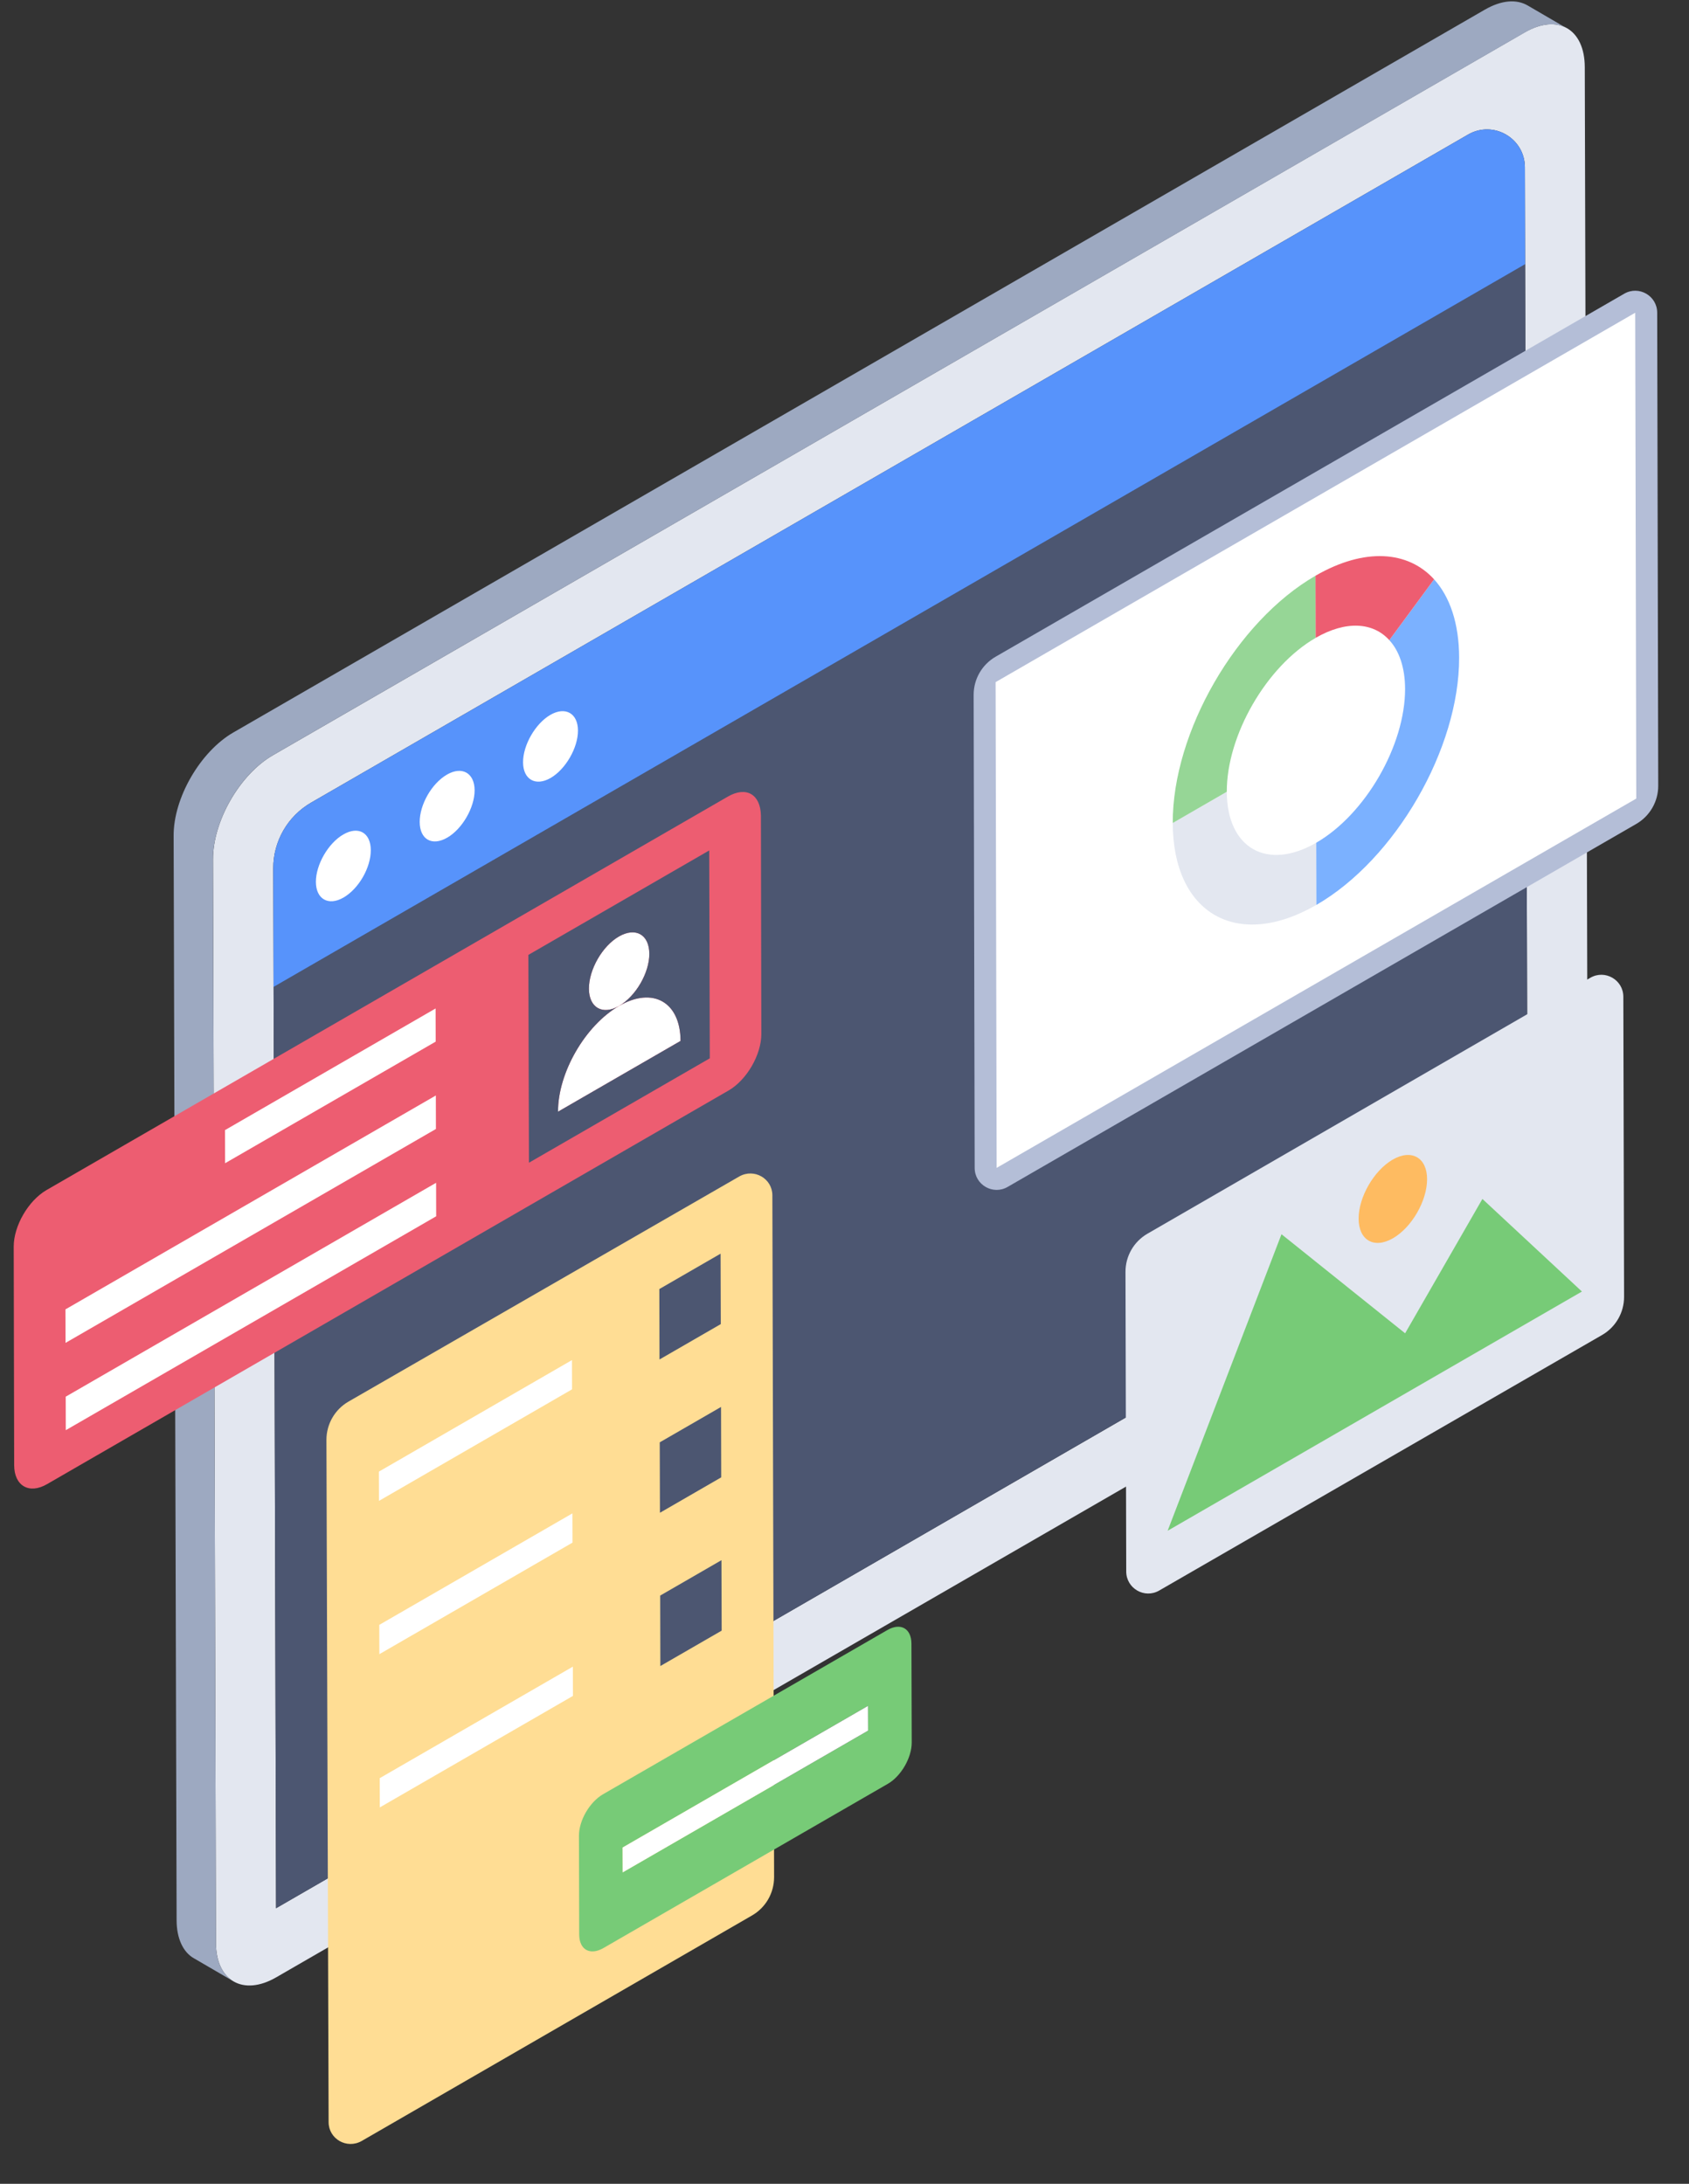
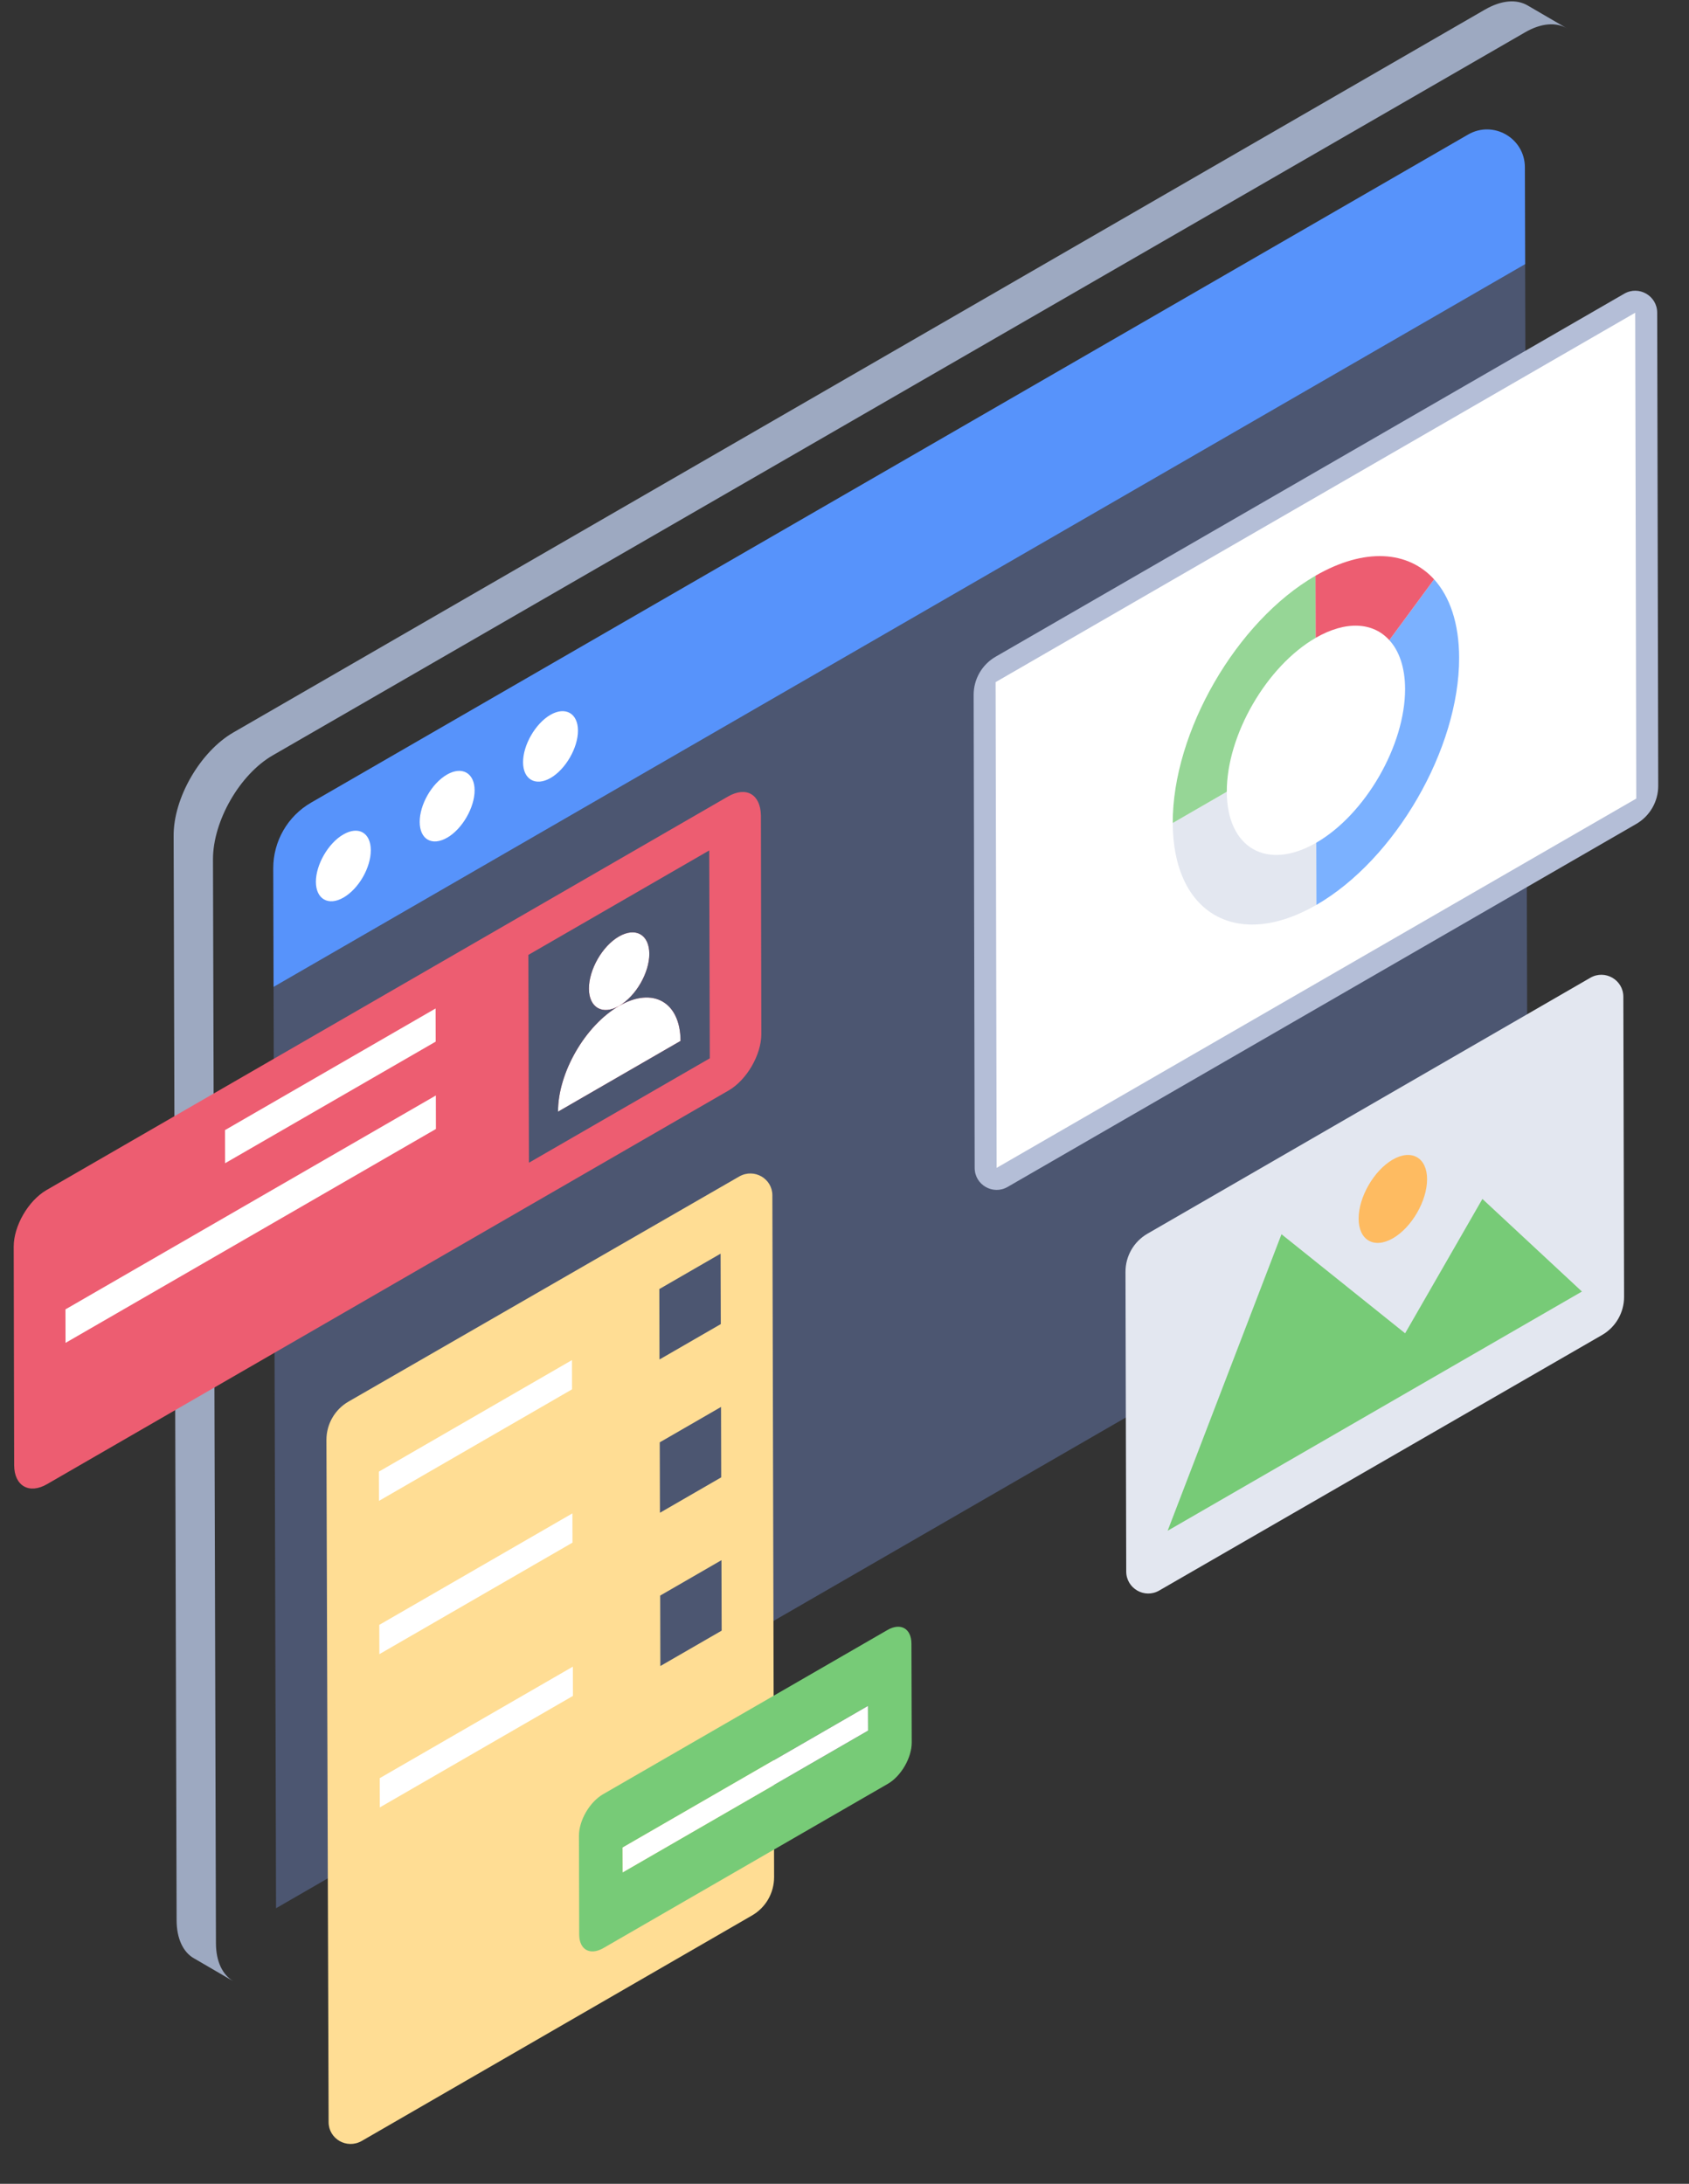
<svg xmlns="http://www.w3.org/2000/svg" width="41" height="53" viewBox="0 0 41 53" fill="none">
  <rect x="0" y="0" width="41" height="53" fill="#333333" stroke="none" />
-   <path d="M6.625 18.329L37.007 0.788C37.815 0.322 38.468 0.701 38.47 1.63L38.541 27.93C38.544 28.851 37.895 29.982 37.087 30.448L6.705 47.989C5.904 48.452 5.244 48.076 5.242 47.154L5.171 20.854C5.168 19.926 5.823 18.792 6.625 18.329V18.329ZM6.701 46.312L37.082 28.772L37.016 4.058C37.014 3.352 36.25 2.912 35.638 3.265L7.551 19.48C6.981 19.81 6.631 20.419 6.633 21.077L6.701 46.312Z" fill="#E3E7F0" />
  <path d="M37.082 28.771L6.701 46.312L6.641 23.953L37.022 6.412L37.082 28.771Z" fill="#4C5671" />
  <path d="M7.551 19.48L35.638 3.265C36.249 2.912 37.014 3.352 37.016 4.058L37.023 6.412L6.641 23.953L6.633 21.076C6.631 20.418 6.981 19.809 7.551 19.48V19.48Z" fill="#5793FB" />
  <path d="M13.361 17.349C12.997 17.56 12.696 18.081 12.697 18.5C12.698 18.919 13.001 19.091 13.366 18.881C13.73 18.67 14.031 18.149 14.03 17.731C14.029 17.312 13.726 17.139 13.361 17.349V17.349Z" fill="white" />
  <path d="M10.852 18.798C10.477 19.015 10.187 19.53 10.188 19.949C10.189 20.367 10.482 20.546 10.857 20.329C11.221 20.119 11.522 19.598 11.521 19.18C11.52 18.761 11.217 18.588 10.852 18.798V18.798Z" fill="white" />
  <path d="M8.333 20.253C7.968 20.463 7.667 20.985 7.668 21.404C7.67 21.822 7.973 21.994 8.337 21.784C8.712 21.568 9.002 21.053 9.001 20.634C9 20.215 8.707 20.036 8.333 20.253V20.253Z" fill="white" />
  <path d="M4.215 20.297L4.287 46.601C4.287 47.054 4.451 47.384 4.709 47.528L5.664 48.084C5.406 47.93 5.242 47.611 5.242 47.158L5.17 20.854C5.17 19.927 5.818 18.795 6.621 18.332L37.008 0.792C37.41 0.555 37.78 0.534 38.038 0.689L37.082 0.132C36.815 -0.022 36.454 -0.002 36.043 0.235L5.666 17.776C4.863 18.238 4.204 19.371 4.215 20.297V20.297Z" fill="#9DA9C1" />
-   <path d="M24.169 15.938L39.428 7.128C39.783 6.923 40.227 7.178 40.228 7.589L40.253 19.07C40.254 19.452 40.05 19.806 39.719 19.997L24.46 28.806C24.105 29.012 23.66 28.756 23.66 28.345L23.635 16.865C23.634 16.482 23.838 16.129 24.169 15.938V15.938Z" fill="#B4BED7" />
+   <path d="M24.169 15.938L39.428 7.128C39.783 6.923 40.227 7.178 40.228 7.589L40.253 19.07C40.254 19.452 40.05 19.806 39.719 19.997L24.46 28.806C24.105 29.012 23.66 28.756 23.66 28.345L23.635 16.865C23.634 16.482 23.838 16.129 24.169 15.938Z" fill="#B4BED7" />
  <path d="M24.193 28.344L39.72 19.381L39.694 7.59L24.168 16.555L24.193 28.344Z" fill="white" />
  <path d="M29.78 19.216L28.468 19.974C28.474 22.18 30.035 23.07 31.955 21.962L31.951 20.453C30.758 21.142 29.784 20.588 29.78 19.216V19.216Z" fill="#E3E7F0" />
  <path d="M31.933 13.973C30.013 15.081 28.461 17.768 28.468 19.974L29.78 19.216C29.776 17.845 30.744 16.17 31.937 15.481L31.933 13.973Z" fill="#96D696" />
  <path d="M34.812 14.06L33.725 15.536C33.965 15.797 34.106 16.199 34.108 16.718C34.111 18.089 33.144 19.765 31.951 20.453L31.955 21.962C33.875 20.853 35.426 18.166 35.42 15.96C35.418 15.125 35.193 14.479 34.812 14.06V14.06Z" fill="#7BB1FF" />
  <path d="M31.933 13.973L31.937 15.481C32.679 15.053 33.334 15.104 33.725 15.536L34.812 14.06C34.181 13.367 33.126 13.284 31.933 13.973V13.973Z" fill="#ED5D71" />
  <path d="M7.924 34.946L7.977 51.503C7.977 51.909 8.415 52.165 8.778 51.962L18.258 46.486C18.589 46.294 18.791 45.941 18.791 45.557L18.749 29.01C18.749 28.605 18.311 28.348 17.948 28.551L8.458 34.017C8.127 34.209 7.924 34.562 7.924 34.946Z" fill="#FFDD94" />
  <path d="M16.005 31.285L16.009 32.994L17.497 32.135L17.492 30.426L16.005 31.285Z" fill="#4C5671" />
  <path d="M9.197 35.716L9.199 36.426L13.886 33.719L13.884 33.009L9.197 35.716Z" fill="white" />
  <path d="M16.015 35.005L16.02 36.714L17.507 35.855L17.503 34.146L16.015 35.005Z" fill="#4C5671" />
  <path d="M9.207 39.435L9.209 40.146L13.897 37.439L13.895 36.729L9.207 39.435Z" fill="white" />
  <path d="M16.026 38.724L16.03 40.434L17.518 39.575L17.513 37.865L16.026 38.724Z" fill="#4C5671" />
  <path d="M9.218 43.155L9.22 43.865L13.908 41.159L13.906 40.449L9.218 43.155Z" fill="white" />
  <path d="M14.638 43.546C14.314 43.734 14.053 44.18 14.054 44.553L14.06 46.949C14.061 47.322 14.324 47.465 14.649 47.278L18.792 44.886L21.553 43.292C21.872 43.108 22.133 42.661 22.132 42.288L22.125 39.893C22.124 39.52 21.861 39.376 21.542 39.56L18.782 41.154L14.638 43.546ZM15.116 45.441L15.114 44.839L21.07 41.401L21.072 42.002L15.116 45.441Z" fill="#77CB77" />
  <path d="M15.114 44.839L15.116 45.441L21.072 42.002L21.07 41.401L15.114 44.839Z" fill="white" />
  <path d="M0.333 30.253L0.344 35.559C0.344 36.06 0.707 36.274 1.145 36.018L17.691 26.463C18.129 26.207 18.481 25.598 18.481 25.097L18.471 19.791C18.46 19.279 18.118 19.076 17.67 19.332L1.123 28.886C0.686 29.143 0.333 29.751 0.333 30.253Z" fill="#ED5D71" />
-   <path d="M1.595 33.897L1.597 34.71L10.588 29.519L10.586 28.706L1.595 33.897Z" fill="white" />
  <path d="M1.589 31.778L1.591 32.591L10.582 27.4L10.58 26.587L1.589 31.778Z" fill="white" />
  <path d="M5.462 27.427L5.464 28.231L10.576 25.28L10.574 24.475L5.462 27.427Z" fill="white" />
  <path d="M15.023 22.729C14.623 22.96 14.295 23.528 14.296 23.996C14.298 24.456 14.628 24.645 15.028 24.413C15.435 24.178 15.763 23.61 15.762 23.15C15.761 22.682 15.431 22.494 15.023 22.729Z" fill="white" />
  <path d="M15.028 24.413C14.206 24.888 13.543 26.036 13.546 26.98L16.52 25.263C16.517 24.319 15.85 23.939 15.028 24.413Z" fill="white" />
  <path d="M17.216 20.64L12.826 23.175L12.84 28.219L17.23 25.685L17.216 20.64ZM16.52 25.263L13.546 26.98C13.543 26.036 14.206 24.888 15.028 24.413C14.627 24.645 14.298 24.457 14.296 23.996C14.295 23.528 14.623 22.96 15.023 22.729C15.431 22.494 15.761 22.682 15.762 23.15C15.763 23.61 15.435 24.178 15.028 24.413C15.85 23.939 16.517 24.319 16.52 25.263" fill="#4C5671" />
  <path d="M27.855 29.941L38.605 23.73C38.961 23.524 39.405 23.78 39.406 24.19L39.424 31.473C39.425 31.855 39.221 32.209 38.89 32.4L28.139 38.602C27.784 38.807 27.34 38.551 27.339 38.141L27.321 30.868C27.32 30.486 27.523 30.132 27.855 29.941V29.941Z" fill="#E3E7F0" />
  <path d="M31.108 29.954L28.344 37.151L38.401 31.345L35.985 29.098L34.109 32.359L31.108 29.954Z" fill="#77CB77" />
  <path d="M33.808 28.143C33.352 28.407 32.979 29.053 32.98 29.577C32.982 30.102 33.357 30.316 33.814 30.052C34.27 29.789 34.643 29.143 34.642 28.618C34.641 28.094 34.265 27.88 33.808 28.143Z" fill="#FEBB61" />
</svg>